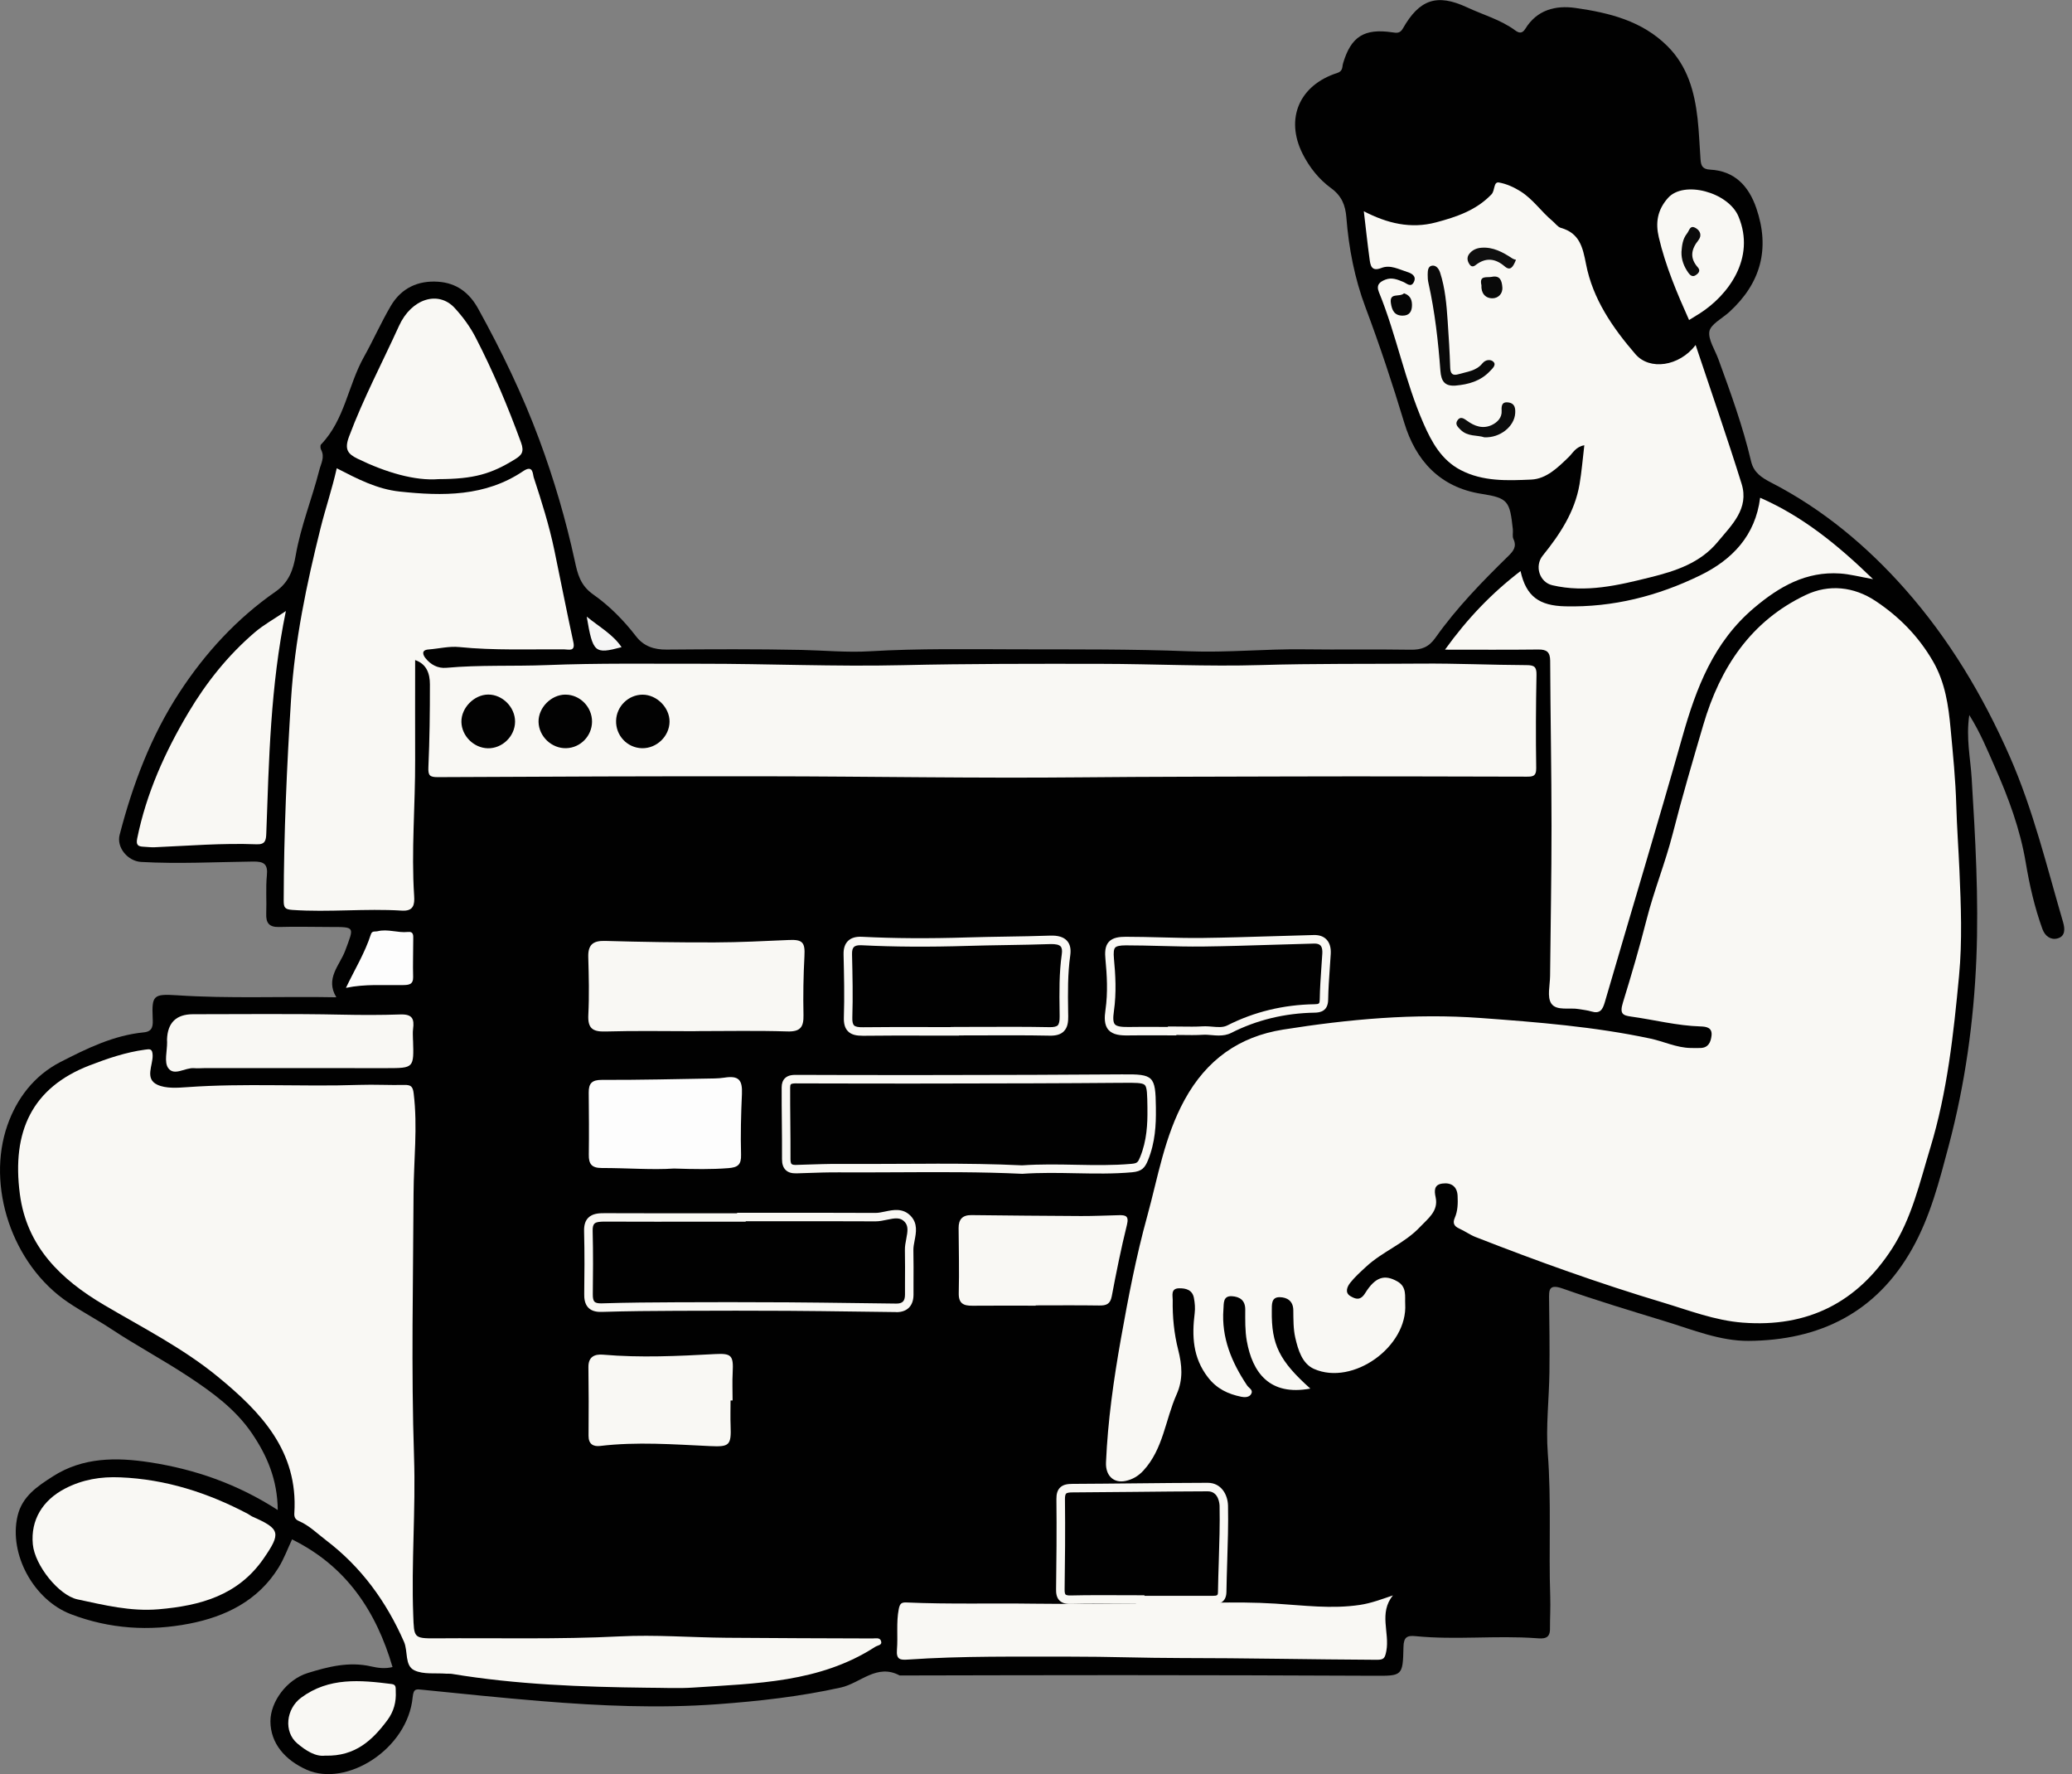
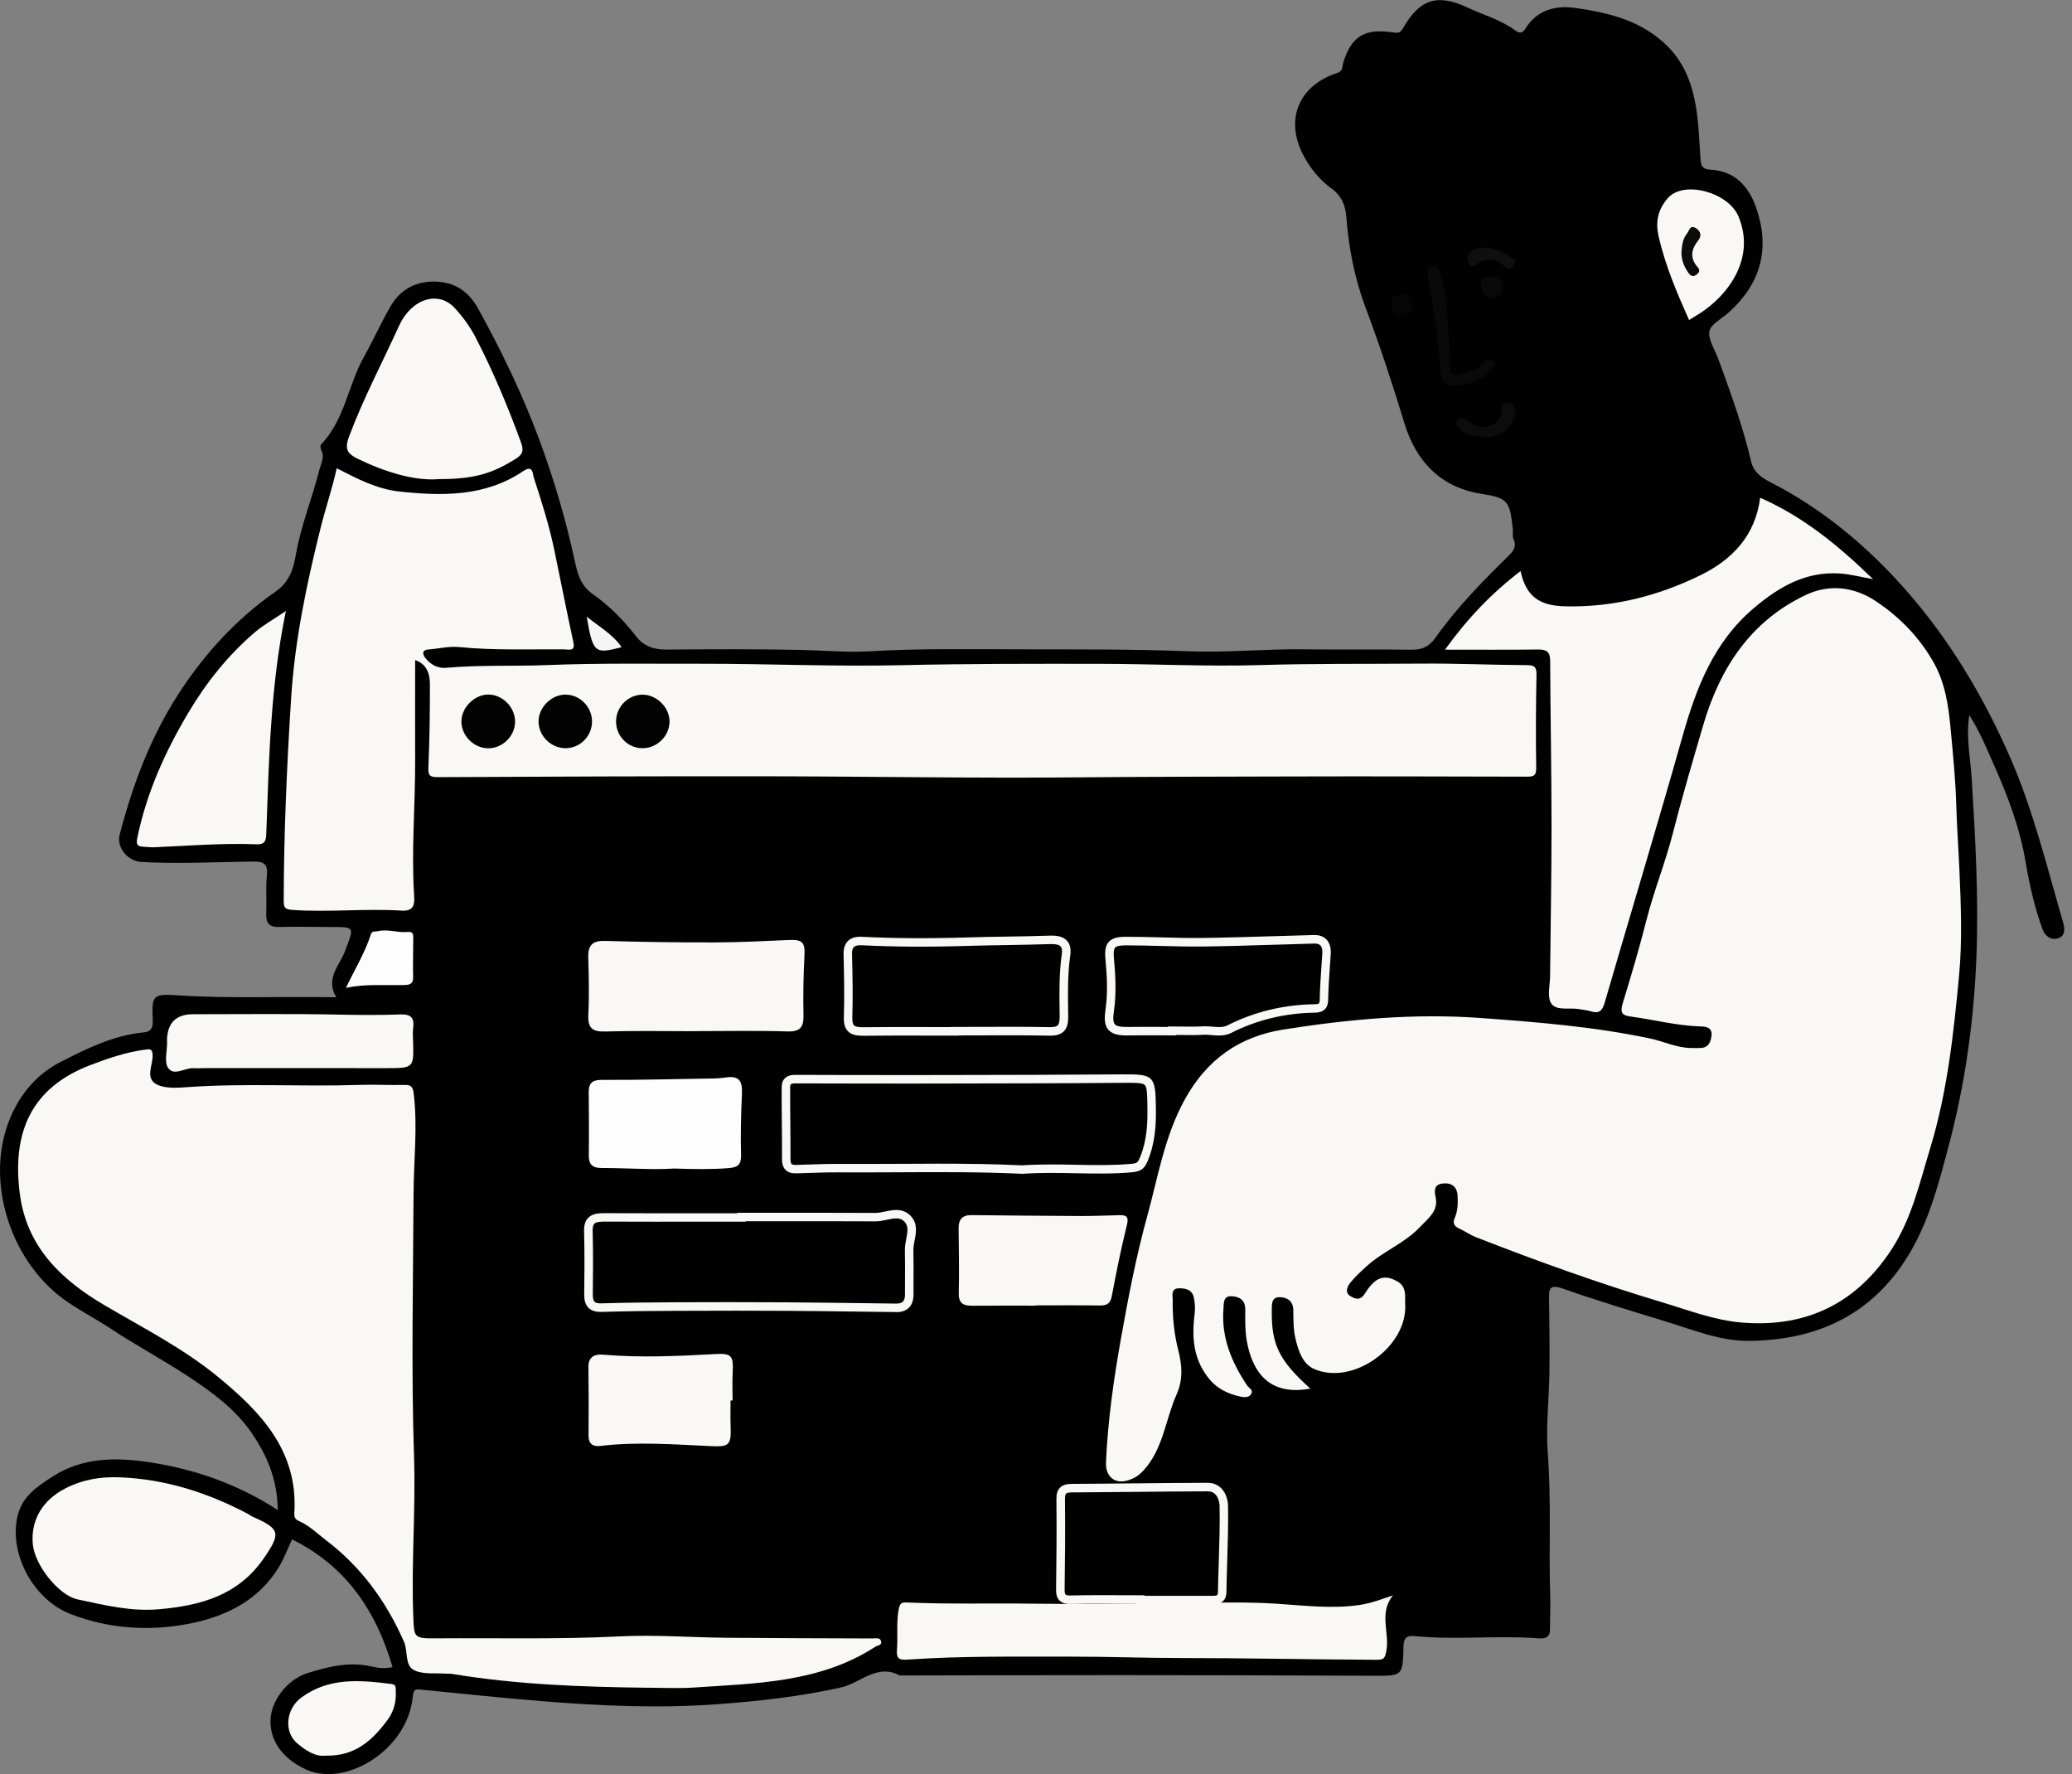
<svg xmlns="http://www.w3.org/2000/svg" width="257" height="220" viewBox="0 0 257 220" fill="none">
  <rect x="0" y="0" width="257" height="220" fill="#808080" stroke="none" />
  <g clip-path="url(#clip0_166_2281)">
    <path d="M34.451 187.269C34.419 183.495 33.124 180.501 31.232 177.725C29.203 174.752 26.371 172.691 23.401 170.726C20.26 168.651 16.933 166.882 13.791 164.805C12.071 163.667 10.211 162.688 8.484 161.53C1.46 156.816 -1.713 147.044 0.923 139.529C2.078 136.237 4.212 133.386 7.498 131.698C10.783 130.01 14.096 128.385 17.852 128.02C19.028 127.904 18.972 127.09 18.937 126.23C18.824 123.464 19.014 123.229 21.927 123.422C28.459 123.857 34.995 123.541 41.717 123.671C40.299 121.351 42.145 119.697 42.815 117.897C43.928 114.892 44.1 114.959 40.927 114.955C38.828 114.955 36.725 114.892 34.63 114.955C33.38 114.991 32.973 114.461 33.022 113.285C33.086 111.712 32.945 110.122 33.103 108.56C33.247 107.135 32.721 106.823 31.397 106.84C26.767 106.896 22.138 107.149 17.508 106.889C15.866 106.798 14.426 105.113 14.841 103.52C16.452 97.297 18.709 91.312 22.226 85.914C25.42 81.014 29.358 76.714 34.181 73.365C35.883 72.186 36.378 70.585 36.683 68.844C37.315 65.226 38.705 61.835 39.604 58.3C39.814 57.472 40.313 56.682 39.828 55.777C39.733 55.598 39.709 55.229 39.821 55.113C42.759 52.07 43.163 47.791 45.132 44.275C46.297 42.193 47.262 39.999 48.466 37.946C49.758 35.742 51.829 34.759 54.356 34.938C56.613 35.096 58.203 36.272 59.316 38.29C62.215 43.537 64.823 48.946 66.897 54.538C68.705 59.413 70.186 64.45 71.295 69.564C71.639 71.147 71.955 72.579 73.591 73.727C75.574 75.12 77.368 76.928 78.891 78.908C79.835 80.136 81.113 80.568 82.671 80.554C88.249 80.508 93.826 80.48 99.403 80.596C102.233 80.656 105.058 80.933 107.891 80.764C113.991 80.406 120.102 80.508 126.209 80.522C133.289 80.536 140.372 80.487 147.441 80.764C152.212 80.951 156.943 80.459 161.696 80.522C166.118 80.582 170.541 80.498 174.963 80.571C176.308 80.596 177.217 80.255 178.031 79.104C180.66 75.384 183.837 72.13 187.083 68.953C187.691 68.36 188.165 67.788 187.719 66.847C187.557 66.51 187.687 66.04 187.645 65.636C187.269 62.144 187.062 61.758 183.756 61.242C178.544 60.428 175.578 57.051 174.177 52.428C172.717 47.605 171.141 42.839 169.372 38.129C168.017 34.52 167.294 30.782 166.996 26.963C166.876 25.419 166.392 24.274 165.097 23.33C163.587 22.232 162.405 20.736 161.566 19.069C159.375 14.699 161.166 10.557 165.865 9.048C166.596 8.813 166.455 8.293 166.592 7.837C167.578 4.524 169.221 3.495 172.706 4.011C173.222 4.088 173.644 4.169 174.009 3.527C176.062 -0.088 178.238 -0.822 181.955 0.908C183.949 1.839 186.108 2.428 187.919 3.755C188.329 4.053 188.768 4.264 189.196 3.565C190.632 1.228 192.924 0.631 195.427 0.989C199.607 1.586 203.658 2.576 206.817 5.717C209.316 8.206 210.179 11.358 210.558 14.703C210.748 16.377 210.797 18.065 210.923 19.747C210.98 20.477 211.102 20.986 212.124 21.038C215.16 21.193 216.904 23.078 217.842 25.805C219.572 30.831 218.407 35.12 214.493 38.69C213.609 39.497 212.141 40.227 212.015 41.14C211.878 42.126 212.717 43.39 213.135 44.531C214.662 48.708 216.181 52.885 217.199 57.223C217.529 58.623 218.54 59.255 219.719 59.862C226.118 63.158 231.594 67.746 236.297 73.064C241.741 79.22 245.953 86.24 249.288 93.832C252.205 100.477 253.872 107.462 255.894 114.359C256.146 115.219 256.171 116.121 255.188 116.377C254.367 116.591 253.654 116.096 253.331 115.205C252.362 112.53 251.731 109.768 251.264 106.974C250.569 102.828 249.123 98.936 247.434 95.12C246.511 93.032 245.658 90.908 244.261 88.672C243.837 91.523 244.405 94.015 244.556 96.507C245.009 103.948 245.444 111.375 245.139 118.845C244.816 126.728 243.728 134.475 241.706 142.091C240.544 146.468 239.428 150.856 237.178 154.861C232.72 162.793 225.672 166.219 216.89 166.282C213.352 166.307 209.972 164.906 206.592 163.871C202.324 162.562 198.045 161.284 193.84 159.796C192.033 159.157 192.127 160.041 192.141 161.242C192.176 164.215 192.222 167.188 192.183 170.161C192.141 173.516 191.727 176.893 191.98 180.22C192.436 186.159 192.082 192.098 192.282 198.03C192.327 199.36 192.243 200.694 192.25 202.025C192.257 203.295 191.373 203.211 190.544 203.151C185.567 202.79 180.572 203.39 175.599 202.899C174.539 202.793 174.103 202.997 174.079 204.25C174.005 207.879 173.928 207.827 170.341 207.809C159.891 207.76 149.442 207.735 138.993 207.732C129.86 207.728 120.723 207.76 111.59 207.774C108.765 206.251 106.715 208.729 104.304 209.266C99.246 210.389 94.135 210.961 88.993 211.337C81.706 211.87 74.423 211.547 67.157 210.954C62.236 210.554 57.326 210.041 52.415 209.547C51.65 209.469 51.292 209.353 51.187 210.456C50.569 216.935 42.959 221.656 38.035 219.462C35.332 218.255 33.552 216.173 33.542 213.464C33.535 211.028 35.571 208.279 38.151 207.476C40.709 206.682 43.296 206.022 46.037 206.651C46.866 206.84 47.757 206.967 48.688 206.728C46.655 199.789 42.942 194.211 36.224 190.901C35.69 192.032 35.237 193.288 34.549 194.401C32.011 198.504 27.982 200.473 23.496 201.347C18.544 202.312 13.584 202.011 8.779 200.168C4.181 198.406 1.074 192.734 2.176 188.002C2.749 185.542 4.662 184.299 6.567 183.078C10.292 180.691 14.469 180.708 18.582 181.34C24.131 182.193 29.407 184.001 34.458 187.261L34.451 187.269Z" fill="#010101" />
    <path d="M162.534 172.196C157.455 173.144 155.346 170.192 154.647 166.296C154.419 165.018 154.451 163.688 154.454 162.382C154.454 161.235 153.763 160.81 152.826 160.743C151.671 160.662 151.804 161.638 151.748 162.354C151.481 165.889 152.77 168.946 154.686 171.81C154.897 172.126 155.434 172.337 155.22 172.807C154.988 173.323 154.349 173.291 153.973 173.214C152.338 172.881 150.934 172.238 149.825 170.799C147.94 168.356 147.831 165.685 148.182 162.842C148.259 162.221 148.203 161.561 148.084 160.943C147.891 159.95 147.083 159.739 146.227 159.76C145.184 159.788 145.465 160.683 145.458 161.217C145.42 163.302 145.623 165.373 146.139 167.402C146.609 169.258 146.778 171.041 145.943 172.912C144.542 176.05 144.296 179.683 141.811 182.375C141.172 183.067 140.439 183.477 139.596 183.653C138.143 183.955 137.111 183.011 137.182 181.35C137.406 176.187 138.129 171.098 139.035 166.001C139.944 160.905 140.92 155.808 142.289 150.848C143.626 145.998 144.423 140.968 146.922 136.405C149.656 131.403 153.714 128.546 159.13 127.682C167.238 126.394 175.427 125.64 183.64 126.24C190.692 126.756 197.764 127.314 204.7 128.792C206.371 129.146 207.957 129.936 209.719 129.96C210.126 129.967 210.534 129.974 210.937 129.96C211.917 129.925 212.197 129.213 212.289 128.434C212.401 127.444 211.685 127.307 210.927 127.286C208.01 127.202 205.184 126.461 202.31 126.064C201.285 125.92 200.867 125.734 201.299 124.327C202.348 120.922 203.356 117.493 204.233 114.039C205.149 110.438 206.553 107.001 207.473 103.404C208.631 98.869 209.951 94.373 211.271 89.883C213.345 82.817 217.15 77.012 223.991 73.776C226.852 72.421 229.94 72.74 232.626 74.523C235.546 76.464 237.957 78.893 239.758 82.01C241.281 84.646 241.678 87.514 241.941 90.343C242.236 93.513 242.559 96.703 242.647 99.876C242.724 102.579 242.924 105.275 243.04 107.974C243.226 112.323 243.401 116.668 242.991 121.003C242.31 128.209 241.538 135.408 239.417 142.368C238.122 146.622 237.136 151.024 234.697 154.815C230.372 161.533 224.198 164.643 216.157 164.018C212.692 163.751 209.516 162.502 206.251 161.522C198.379 159.164 190.653 156.391 183.008 153.397C182.313 153.123 181.692 152.663 181.008 152.358C180.362 152.073 180.158 151.68 180.442 151.027C180.821 150.153 180.839 149.216 180.793 148.293C180.737 147.121 179.993 146.626 178.909 146.77C177.884 146.903 177.88 147.616 178.07 148.479C178.438 150.189 177.118 151.105 176.15 152.137C174.223 154.197 171.492 155.183 169.442 157.086C168.761 157.717 168.052 158.346 167.48 159.072C167.097 159.557 166.76 160.311 167.519 160.743C168.108 161.08 168.719 161.347 169.326 160.364C170.618 158.283 171.78 158.033 173.331 158.914C174.532 159.595 174.24 160.806 174.293 161.691C174.623 167.005 167.806 171.884 162.987 169.76C161.516 169.111 161.008 167.402 160.66 165.889C160.407 164.787 160.432 163.611 160.414 162.467C160.4 161.315 159.632 160.88 158.737 160.862C157.659 160.841 157.757 161.793 157.747 162.551C157.691 166.738 158.673 168.749 162.527 172.196H162.534Z" fill="#F9F8F4" />
    <path d="M51.492 81.863C51.492 86.064 51.478 90.143 51.492 94.218C51.517 99.848 51.001 105.478 51.369 111.112C51.439 112.165 51.309 113.021 49.835 112.926C45.318 112.642 40.794 113.151 36.269 112.839C35.321 112.772 35.184 112.547 35.188 111.645C35.209 103.302 35.578 94.983 36.104 86.657C36.56 79.42 38.028 72.431 39.772 65.447C40.376 63.025 41.183 60.673 41.769 58.069C44.325 59.388 46.771 60.659 49.569 60.957C54.914 61.526 60.19 61.596 64.893 58.426C66.143 57.584 66.073 58.806 66.202 59.206C67.178 62.175 68.119 65.159 68.758 68.226C69.547 72.028 70.292 75.836 71.116 79.627C71.383 80.845 70.537 80.532 70.004 80.529C65.655 80.494 61.306 80.676 56.961 80.241C55.711 80.115 54.423 80.441 53.149 80.54C52.166 80.617 52.51 81.291 52.78 81.624C53.416 82.417 54.293 82.909 55.356 82.814C59.512 82.438 63.686 82.642 67.842 82.477C74.191 82.221 80.537 82.323 86.883 82.312C95.23 82.302 103.584 82.681 111.924 82.488C120.141 82.298 128.351 82.312 136.564 82.323C143.163 82.333 149.765 82.67 156.353 82.474C162.991 82.273 169.621 82.351 176.255 82.294C180.611 82.256 184.967 82.463 189.323 82.481C190.278 82.484 190.6 82.663 190.579 83.688C190.502 87.538 190.481 91.396 190.544 95.246C190.562 96.324 190.056 96.317 189.281 96.314C179.593 96.292 169.905 96.261 160.218 96.289C151.464 96.317 142.71 96.314 133.96 96.398C121.008 96.524 108.052 96.285 95.097 96.268C81.499 96.25 67.905 96.303 54.307 96.373C53.289 96.377 53.093 96.162 53.135 95.141C53.286 91.719 53.328 88.293 53.324 84.867C53.324 83.555 52.931 82.347 51.495 81.856L51.492 81.863Z" fill="#F9F8F4" />
    <path d="M80.264 209.293C72.159 209.199 64.068 208.907 56.055 207.577C55.827 207.538 55.588 207.57 55.357 207.552C54.023 207.447 52.524 207.675 51.397 207.135C50.165 206.545 50.629 204.78 50.109 203.597C47.919 198.606 44.809 194.327 40.45 191.013C39.347 190.174 38.351 189.167 37.048 188.609C36.589 188.412 36.476 188.083 36.508 187.637C36.996 179.957 32.373 175.117 27.027 170.733C22.7 167.184 17.705 164.653 12.914 161.831C7.494 158.637 3.317 154.569 2.464 148.083C1.443 140.311 3.974 134.878 11.11 132.119C13.328 131.263 15.599 130.49 17.986 130.167C18.565 130.09 18.905 130.006 18.933 130.866C18.972 132.112 17.926 133.776 19.516 134.516C20.579 135.011 22.005 134.902 23.251 134.815C30.348 134.306 37.459 134.776 44.56 134.537C46.424 134.474 48.294 134.583 50.162 134.544C50.959 134.527 51.208 134.73 51.309 135.587C51.819 139.746 51.313 143.888 51.295 148.037C51.246 158.918 50.997 169.806 51.355 180.673C51.573 187.237 51.008 193.769 51.257 200.315C51.362 203.081 51.285 203.19 54.058 203.169C61.66 203.109 69.263 203.312 76.869 202.926C81.271 202.702 85.701 203.06 90.116 203.098C96.146 203.154 102.18 203.158 108.214 203.183C108.607 203.183 109.119 203.039 109.274 203.484C109.463 204.039 108.874 204.014 108.551 204.225C101.664 208.679 93.795 208.746 86.034 209.272C84.118 209.402 82.183 209.293 80.257 209.293H80.264Z" fill="#F9F8F4" />
-     <path d="M210.316 42.782C212.285 48.69 214.251 54.313 216.02 59.999C216.978 63.088 214.791 65.106 213.05 67.205C210.881 69.827 207.828 70.813 204.721 71.585C200.727 72.582 196.697 73.551 192.531 72.572C190.959 72.2 190.302 70.203 191.355 68.897C193.486 66.261 195.328 63.481 195.915 60.066C196.185 58.497 196.308 56.903 196.511 55.215C195.441 55.411 195.104 56.163 194.588 56.664C193.244 57.967 191.811 59.388 189.93 59.472C186.978 59.602 183.935 59.736 181.162 58.286C178.789 57.047 177.575 54.818 176.571 52.53C174.258 47.261 173.215 41.554 171.036 36.233C170.671 35.341 171.113 34.952 171.854 34.671C172.64 34.372 173.335 34.664 174.044 34.955C174.483 35.134 175.002 35.713 175.367 34.973C175.729 34.239 175.09 33.895 174.549 33.727C173.51 33.404 172.447 32.796 171.348 33.228C170.085 33.723 169.979 32.898 169.87 32.094C169.611 30.199 169.411 28.3 169.161 26.198C172.054 27.7 174.977 28.409 178.101 27.581C180.643 26.907 183.093 26.089 184.995 24.102C185.451 23.625 185.227 22.509 185.925 22.631C186.831 22.793 187.743 23.193 188.589 23.723C190.155 24.706 191.159 26.24 192.542 27.387C192.9 27.682 193.205 28.146 193.612 28.262C195.925 28.914 196.318 30.673 196.722 32.747C197.557 37.079 200.025 40.645 202.85 43.92C204.612 45.962 208.277 45.453 210.323 42.779L210.316 42.782Z" fill="#F9F8F4" />
    <path d="M179.228 80.564C182.015 76.689 185.048 73.537 188.6 70.82C189.295 73.99 190.948 75.117 194.149 75.19C200.07 75.331 205.623 73.913 210.874 71.354C214.865 69.409 217.729 66.415 218.319 61.726C223.552 64.014 227.908 67.535 232.324 71.821C230.646 71.522 229.453 71.199 228.238 71.119C224.016 70.834 220.702 72.733 217.568 75.383C212.541 79.627 210.386 85.317 208.67 91.385C205.56 102.382 202.243 113.319 199.049 124.295C198.775 125.236 198.438 125.748 197.382 125.429C196.887 125.278 196.36 125.229 195.848 125.138C194.669 124.923 193.054 125.397 192.412 124.439C191.871 123.628 192.254 122.186 192.264 121.024C192.324 114.829 192.447 108.634 192.443 102.438C192.443 95.604 192.306 88.774 192.275 81.94C192.268 80.852 191.843 80.536 190.804 80.546C187.038 80.592 183.268 80.564 179.232 80.564H179.228Z" fill="#F9F8F4" />
    <path d="M126.782 145.562H126.75C121.727 145.32 116.452 145.345 111.348 145.373C108.944 145.383 106.455 145.397 104.005 145.383C102.703 145.376 101.376 145.418 100.095 145.464C99.66 145.478 99.221 145.492 98.786 145.506C98.178 145.52 97.75 145.387 97.448 145.088C97.14 144.787 96.992 144.344 96.996 143.737C97.006 142.21 96.989 140.659 96.975 139.157C96.96 137.738 96.947 136.275 96.954 134.832C96.954 134.351 97.094 133.972 97.361 133.709C97.799 133.277 98.442 133.288 98.958 133.295H99.147C100.878 133.298 102.612 133.302 104.342 133.309C107.164 133.316 109.986 133.326 112.808 133.319L117.283 133.312C124.416 133.302 131.787 133.291 139.038 133.232H139.249C143.093 133.193 143.324 133.425 143.37 137.317V137.556C143.394 139.441 143.296 141.663 142.391 143.877C142.004 144.825 141.629 145.264 140.414 145.373C138.08 145.583 135.806 145.538 133.401 145.492C131.267 145.45 129.056 145.408 126.817 145.562H126.785H126.782ZM116.15 144.306C119.712 144.306 123.3 144.344 126.775 144.513C129.053 144.358 131.274 144.4 133.422 144.443C135.799 144.488 138.045 144.53 140.323 144.327C141.05 144.26 141.144 144.151 141.418 143.481C142.254 141.442 142.341 139.346 142.32 137.57V137.328C142.299 135.78 142.289 134.843 141.994 134.551C141.703 134.26 140.779 134.267 139.26 134.281H139.049C131.794 134.344 124.419 134.355 117.287 134.365L112.812 134.372C109.986 134.376 107.164 134.372 104.342 134.362C102.612 134.358 100.878 134.351 99.147 134.351H98.944C98.624 134.344 98.224 134.341 98.098 134.464C98.038 134.523 98.007 134.657 98.007 134.843C97.999 136.278 98.013 137.738 98.028 139.153C98.042 140.659 98.056 142.217 98.049 143.751C98.049 144.046 98.094 144.257 98.182 144.344C98.291 144.453 98.554 144.467 98.754 144.46C99.189 144.446 99.625 144.432 100.06 144.418C101.355 144.376 102.696 144.33 104.012 144.337C106.459 144.351 108.94 144.337 111.345 144.327C112.935 144.32 114.539 144.309 116.146 144.309L116.15 144.306Z" fill="#F9F8F4" />
    <path d="M111.19 162.709C111.19 162.709 111.165 162.709 111.151 162.709C109.463 162.691 107.775 162.667 106.086 162.645C103.338 162.607 100.495 162.572 97.698 162.554C93.612 162.53 89.221 162.53 83.882 162.554C80.965 162.565 77.827 162.589 74.64 162.688C73.903 162.712 73.363 162.547 72.998 162.189C72.506 161.705 72.457 160.985 72.464 160.487C72.496 158.177 72.517 155.439 72.447 152.663C72.429 151.929 72.594 151.392 72.959 151.02C73.486 150.483 74.289 150.438 75.002 150.445C79.175 150.462 83.415 150.459 87.519 150.455H91.429V150.399H91.966C93.454 150.399 94.942 150.399 96.43 150.399C100.418 150.399 104.539 150.392 108.593 150.413C108.968 150.413 109.354 150.329 109.779 150.241C110.772 150.031 112.008 149.767 112.98 150.81C113.847 151.74 113.633 152.856 113.443 153.839C113.363 154.26 113.285 154.657 113.292 155.022C113.321 156.419 113.314 157.833 113.307 159.202V160.575C113.3 161.259 113.11 161.796 112.731 162.172C112.362 162.533 111.846 162.719 111.19 162.719V162.709ZM90.937 161.48C93.338 161.48 95.564 161.487 97.708 161.501C100.509 161.519 103.352 161.557 106.104 161.592C107.792 161.614 109.477 161.638 111.165 161.656C111.537 161.663 111.825 161.578 111.99 161.413C112.162 161.245 112.247 160.957 112.25 160.564V159.188C112.261 157.823 112.264 156.415 112.239 155.032C112.229 154.558 112.32 154.088 112.408 153.632C112.598 152.653 112.675 152.024 112.208 151.519C111.671 150.943 111.018 151.045 109.997 151.263C109.544 151.357 109.077 151.459 108.607 151.459H108.589C104.539 151.438 100.421 151.442 96.434 151.445C95.121 151.445 93.808 151.445 92.496 151.445V151.501H87.526C83.422 151.505 79.179 151.508 75.005 151.491C74.472 151.491 73.949 151.519 73.721 151.75C73.57 151.905 73.5 152.2 73.51 152.628C73.58 155.422 73.559 158.174 73.528 160.494C73.521 160.975 73.591 161.28 73.745 161.431C73.893 161.575 74.191 161.642 74.619 161.628C77.82 161.529 80.965 161.505 83.889 161.494C86.43 161.484 88.761 161.477 90.944 161.477L90.937 161.48Z" fill="#F9F8F4" />
    <path d="M172.773 197.844C170.99 200.023 172.383 202.473 171.955 204.723C171.783 205.622 171.66 205.833 170.762 205.829C162.643 205.79 154.524 205.611 146.402 205.611C141.899 205.611 137.382 205.429 132.878 205.439C126.129 205.45 119.368 205.338 112.626 205.801C111.667 205.868 111.151 205.818 111.253 204.572C111.39 202.905 111.148 201.22 111.478 199.536C111.618 198.83 111.825 198.693 112.461 198.721C117.729 198.953 123.005 198.795 128.273 198.872C133.163 198.942 138.091 198.851 142.98 198.855C148.031 198.862 153.096 198.546 158.168 198.862C161.65 199.076 165.174 199.553 168.698 199.02C170.081 198.809 171.344 198.328 172.773 197.844Z" fill="#F9F8F4" />
    <path d="M14.911 183.204C20.551 183.432 25.778 185.113 30.741 187.731C30.944 187.84 31.127 187.995 31.337 188.09C34.767 189.599 34.876 190.118 32.699 193.27C29.537 197.847 24.855 199.121 19.677 199.564C16.206 199.862 12.921 199.044 9.604 198.335C7.305 197.844 4.321 194.134 4.072 191.512C3.784 188.486 5.3 186.036 8.052 184.604C10.239 183.467 12.506 183.098 14.914 183.204H14.911Z" fill="#F9F8F4" />
    <path d="M54.419 59.416C51.464 59.655 47.849 58.581 44.37 56.893C43.135 56.292 42.699 55.731 43.289 54.151C45.055 49.427 47.413 44.983 49.491 40.413C51.032 37.023 54.37 35.994 56.392 38.188C57.406 39.29 58.305 40.511 59 41.859C61.176 46.071 63.001 50.431 64.63 54.885C65.051 56.04 64.693 56.45 63.889 56.945C60.934 58.778 58.786 59.402 54.419 59.416Z" fill="#F9F8F4" />
    <path d="M35.458 75.78C33.538 85.113 33.359 94.239 33.029 103.347C32.998 104.218 32.9 104.741 31.822 104.699C27.603 104.537 23.394 104.881 19.182 105.067C18.719 105.088 18.252 105.022 17.785 105.001C17.108 104.966 16.855 104.783 17.02 103.965C18.161 98.36 20.464 93.253 23.37 88.367C25.602 84.615 28.287 81.255 31.594 78.423C32.675 77.496 33.946 76.798 35.455 75.776L35.458 75.78Z" fill="#F9F8F4" />
    <path d="M106.968 128.44C106.332 128.44 105.641 128.363 105.178 127.889C104.805 127.51 104.644 126.959 104.669 126.159C104.753 123.583 104.693 120.95 104.633 118.402V118.335C104.616 117.609 104.802 117.054 105.185 116.682C105.578 116.299 106.146 116.131 106.915 116.17C110.934 116.373 115.202 116.398 119.965 116.25C121.583 116.201 123.226 116.173 124.812 116.148C126.592 116.12 128.435 116.089 130.242 116.026C131.243 115.991 131.931 116.201 132.348 116.668C132.731 117.093 132.861 117.686 132.749 118.479C132.422 120.754 132.454 123.098 132.485 125.362L132.496 126.022C132.503 126.675 132.447 127.405 131.945 127.9C131.562 128.279 130.997 128.451 130.176 128.43C127.382 128.374 124.535 128.384 121.783 128.395C120.839 128.398 119.895 128.402 118.951 128.402V128.426H118.445C117.382 128.426 116.318 128.426 115.255 128.423C112.577 128.416 109.804 128.409 107.083 128.444C107.045 128.444 107.01 128.444 106.971 128.444L106.968 128.44ZM106.701 117.216C106.329 117.216 106.066 117.289 105.915 117.437C105.75 117.595 105.672 117.889 105.683 118.311V118.377C105.743 120.936 105.802 123.586 105.718 126.191C105.704 126.671 105.771 126.994 105.925 127.152C106.094 127.324 106.448 127.398 107.062 127.387C109.793 127.352 112.57 127.359 115.251 127.366C116.139 127.366 117.031 127.37 117.919 127.37V127.359L118.438 127.349C119.551 127.349 120.66 127.345 121.769 127.342C124.528 127.331 127.382 127.321 130.186 127.377C130.699 127.387 131.032 127.31 131.194 127.152C131.362 126.984 131.439 126.629 131.432 126.033L131.425 125.376C131.394 123.07 131.362 120.687 131.699 118.328C131.766 117.872 131.717 117.549 131.559 117.37C131.362 117.152 130.927 117.054 130.271 117.075C128.452 117.138 126.606 117.17 124.823 117.198C123.236 117.223 121.601 117.251 119.99 117.3C115.199 117.447 110.902 117.423 106.855 117.219C106.799 117.219 106.746 117.216 106.697 117.216H106.701Z" fill="#F9F8F4" />
    <path d="M86.276 127.879C82.541 127.879 78.807 127.805 75.076 127.914C73.472 127.96 72.892 127.493 72.973 125.85C73.093 123.467 73.033 121.069 72.966 118.683C72.924 117.163 73.545 116.636 75.062 116.682C79.59 116.812 84.121 116.882 88.649 116.868C91.731 116.861 94.809 116.7 97.891 116.566C99.561 116.496 99.87 116.889 99.779 118.563C99.649 120.999 99.607 123.442 99.66 125.882C99.691 127.366 99.277 127.956 97.666 127.907C93.872 127.788 90.074 127.868 86.276 127.868C86.276 127.868 86.276 127.875 86.276 127.879Z" fill="#F9F8F4" />
    <path d="M146.143 198.953C145.356 198.953 144.57 198.953 143.784 198.953H140.895V198.883C140.263 198.883 139.632 198.879 139 198.876C136.988 198.869 134.907 198.858 132.864 198.907C132.401 198.918 131.822 198.879 131.422 198.486C131.029 198.097 130.983 197.535 130.99 197.089C131.036 193.744 131.078 189.799 131.032 185.903C131.025 185.25 131.165 184.797 131.474 184.485C131.878 184.074 132.457 184.018 133.026 184.014C135.556 184.004 138.087 183.976 140.618 183.951C143.626 183.92 146.736 183.888 149.793 183.881H149.796C151.488 183.881 152.292 185.362 152.317 186.738C152.362 189.034 152.289 191.364 152.218 193.621C152.18 194.867 152.138 196.155 152.12 197.419C152.096 198.946 150.857 198.949 150.33 198.949C148.933 198.949 147.536 198.953 146.143 198.953ZM141.948 197.9H143.784C145.967 197.9 148.147 197.9 150.33 197.9C151.039 197.9 151.064 197.819 151.071 197.405C151.092 196.131 151.13 194.839 151.172 193.59C151.243 191.35 151.316 189.034 151.271 186.763C151.267 186.577 151.193 184.937 149.804 184.937C146.746 184.945 143.64 184.976 140.635 185.008C138.101 185.036 135.57 185.06 133.036 185.071C132.755 185.071 132.366 185.088 132.232 185.225C132.138 185.32 132.089 185.552 132.092 185.892C132.138 189.799 132.099 193.751 132.05 197.103C132.043 197.545 132.12 197.689 132.169 197.735C132.218 197.784 132.369 197.865 132.847 197.851C134.904 197.802 136.992 197.812 139.01 197.819C139.818 197.823 140.621 197.826 141.429 197.826H141.955V197.896L141.948 197.9Z" fill="#F9F8F4" />
    <path d="M151.197 128.416C150.885 128.416 150.579 128.388 150.288 128.363C149.916 128.332 149.568 128.3 149.235 128.321C148.329 128.377 147.417 128.363 146.532 128.349C146.325 128.349 146.118 128.342 145.907 128.342V128.395H145.381C144.826 128.395 144.272 128.395 143.717 128.391C142.489 128.388 141.215 128.381 139.969 128.402C139.003 128.419 138.042 128.346 137.487 127.714C136.936 127.086 136.989 126.12 137.115 125.257C137.434 123.06 137.294 120.852 137.115 118.978C137.038 118.17 137.034 117.345 137.533 116.798C138.034 116.247 138.873 116.17 139.628 116.17H139.649C141.099 116.17 142.566 116.208 143.987 116.243C145.7 116.289 147.469 116.335 149.203 116.313C152.053 116.278 154.953 116.187 157.754 116.103C159.488 116.05 161.218 115.994 162.952 115.952C163.629 115.934 164.163 116.12 164.532 116.507C164.928 116.921 165.107 117.528 165.058 118.314C165.026 118.855 164.988 119.395 164.949 119.936C164.858 121.259 164.76 122.628 164.739 123.965C164.718 125.39 163.77 125.569 163.061 125.58C159.365 125.64 155.883 126.482 152.713 128.09C152.215 128.342 151.695 128.412 151.19 128.412L151.197 128.416ZM149.46 127.265C149.772 127.265 150.077 127.293 150.379 127.317C151.06 127.377 151.702 127.433 152.243 127.156C155.556 125.475 159.193 124.594 163.05 124.534C163.619 124.523 163.682 124.464 163.693 123.955C163.714 122.586 163.812 121.203 163.903 119.866C163.942 119.329 163.977 118.792 164.012 118.255C164.033 117.925 164.012 117.482 163.78 117.244C163.622 117.082 163.359 116.998 162.984 117.012C161.253 117.054 159.523 117.107 157.792 117.163C154.984 117.251 152.082 117.342 149.221 117.377C147.466 117.398 145.686 117.352 143.966 117.307C142.552 117.272 141.092 117.233 139.656 117.233H139.635C138.919 117.233 138.491 117.324 138.319 117.514C138.147 117.703 138.098 118.139 138.168 118.883C138.354 120.817 138.494 123.109 138.161 125.415C138.034 126.278 138.073 126.787 138.284 127.026C138.494 127.268 139.035 127.37 139.958 127.356C141.218 127.335 142.496 127.338 143.731 127.345C144.107 127.345 144.486 127.345 144.861 127.349V127.293H145.388C145.778 127.293 146.164 127.3 146.553 127.303C147.417 127.314 148.312 127.328 149.175 127.275C149.274 127.268 149.368 127.268 149.467 127.268L149.46 127.265Z" fill="#F9F8F4" />
    <path d="M128.463 161.915C125.844 161.915 123.226 161.898 120.611 161.922C119.502 161.933 118.884 161.645 118.919 160.343C118.986 157.661 118.923 154.98 118.901 152.294C118.894 151.217 119.375 150.673 120.481 150.683C125.016 150.733 129.551 150.778 134.089 150.799C135.651 150.806 137.217 150.729 138.779 150.694C139.593 150.676 140.056 150.764 139.782 151.877C139.056 154.808 138.459 157.774 137.898 160.743C137.712 161.736 137.21 161.908 136.329 161.894C133.707 161.852 131.085 161.88 128.463 161.88C128.463 161.891 128.463 161.901 128.463 161.908V161.915Z" fill="#F9F8F4" />
    <path d="M83.587 144.909C80.916 145.095 77.778 144.839 74.637 144.843C73.387 144.843 73.015 144.344 73.033 143.19C73.068 140.627 73.047 138.061 73.022 135.499C73.012 134.369 73.394 133.909 74.651 133.916C79.312 133.934 83.973 133.814 88.635 133.737C89.038 133.73 89.442 133.698 89.839 133.639C91.608 133.361 92.106 133.892 92.025 135.675C91.913 138.177 91.846 140.687 91.916 143.186C91.952 144.432 91.523 144.769 90.344 144.86C88.242 145.025 86.153 144.99 83.587 144.909Z" fill="#FDFDFD" />
    <path d="M51.232 128.995C51.341 132.445 51.341 132.456 47.964 132.459C40.467 132.463 32.973 132.456 25.476 132.452C25.009 132.452 24.539 132.505 24.075 132.463C22.966 132.368 21.594 133.498 20.857 132.438C20.344 131.701 20.737 130.339 20.727 129.255C20.727 129.139 20.713 129.023 20.716 128.904C20.789 126.821 21.86 125.778 23.931 125.773C30.077 125.773 36.227 125.696 42.369 125.826C44.798 125.878 47.231 125.885 49.649 125.801C51.172 125.748 51.397 126.373 51.236 127.602C51.176 128.058 51.225 128.528 51.225 128.992L51.232 128.995Z" fill="#F9F8F4" />
    <path d="M90.614 173.67C90.614 174.716 90.579 175.762 90.621 176.805C90.716 179.251 90.457 179.441 88.077 179.329C83.538 179.118 78.993 178.77 74.447 179.311C73.591 179.413 72.994 179.09 73.001 178.051C73.022 175.215 73.026 172.375 72.984 169.536C72.966 168.226 73.781 167.907 74.791 167.991C79.435 168.391 84.072 168.167 88.709 167.917C90.727 167.809 90.99 168.093 90.878 170.185C90.814 171.343 90.867 172.505 90.867 173.667C90.783 173.667 90.699 173.667 90.618 173.667L90.614 173.67Z" fill="#F9F8F4" />
    <path d="M209.505 39.69C208.013 36.356 206.581 32.989 205.746 29.413C205.335 27.651 205.549 26.064 206.883 24.555C208.849 22.33 214.374 23.839 215.63 26.84C217.813 32.049 214.314 36.619 210.881 38.834C210.446 39.114 210.004 39.378 209.502 39.687L209.505 39.69Z" fill="#F9F8F4" />
    <path d="M40.337 217.714C39.137 217.872 37.929 217.086 36.88 216.205C35.163 214.758 35.476 211.915 37.357 210.525C40.804 207.977 44.679 208.339 48.579 208.834C49.168 208.907 49.067 209.318 49.088 209.736C49.161 211.048 48.845 212.235 48.063 213.295C46.206 215.797 44.065 217.819 40.337 217.717V217.714Z" fill="#F9F8F4" />
    <path d="M42.91 122.502C43.97 120.266 45.255 118.191 45.999 115.875C46.153 115.39 46.522 115.559 46.831 115.482C48.094 115.169 49.33 115.706 50.583 115.573C51.344 115.492 51.253 116.047 51.257 116.482C51.26 118.037 51.197 119.595 51.243 121.15C51.271 122.112 50.681 122.144 50.011 122.158C47.669 122.2 45.314 122 42.917 122.502H42.91Z" fill="#FDFDFD" />
    <path d="M72.773 76.468C74.416 77.798 76.044 78.69 77.097 80.255C73.759 81.143 73.538 80.968 72.773 76.468Z" fill="#F5F5F5" />
    <path d="M63.886 89.504C63.872 91.308 62.296 92.838 60.495 92.793C58.761 92.751 57.269 91.263 57.231 89.536C57.192 87.791 58.803 86.141 60.551 86.131C62.327 86.12 63.9 87.707 63.886 89.504Z" fill="#020202" />
    <path d="M70.12 86.141C71.934 86.131 73.447 87.672 73.433 89.504C73.415 91.277 71.997 92.733 70.235 92.782C68.428 92.835 66.838 91.329 66.799 89.529C66.76 87.77 68.35 86.148 70.123 86.138L70.12 86.141Z" fill="#020202" />
    <path d="M83.047 89.504C83.026 91.305 81.45 92.821 79.635 92.786C77.803 92.747 76.36 91.213 76.416 89.364C76.469 87.595 77.936 86.156 79.691 86.145C81.457 86.138 83.064 87.746 83.047 89.504Z" fill="#020202" />
    <path d="M180.572 47.816C179.221 47.917 178.758 47.314 178.659 45.973C178.386 42.323 177.978 38.676 177.178 35.092C177.101 34.755 177.076 34.397 177.083 34.05C177.09 33.586 177.101 32.993 177.663 32.94C178.129 32.895 178.459 33.305 178.624 33.807C179.26 35.762 179.421 37.788 179.561 39.816C179.695 41.733 179.814 43.649 179.874 45.569C179.898 46.356 180.169 46.622 180.92 46.401C181.966 46.092 183.107 46.008 183.872 45.057C184.265 44.569 184.925 44.527 185.258 44.888C185.613 45.275 185.107 45.706 184.791 46.04C183.64 47.258 182.152 47.672 180.572 47.812V47.816Z" fill="#090909" />
    <path d="M184.114 54.232C183.226 53.927 182.057 54.183 181.159 53.291C180.779 52.912 180.467 52.617 180.765 52.144C181.116 51.593 181.552 51.877 181.952 52.168C182.892 52.856 183.931 53.228 185.044 52.702C185.736 52.372 186.315 51.775 186.255 50.933C186.202 50.188 186.374 49.774 187.161 49.915C187.898 50.045 187.978 50.645 187.936 51.263C187.824 52.895 186.055 54.323 184.114 54.228V54.232Z" fill="#0C0C0C" />
    <path d="M188.035 32.207C187.67 33.151 187.322 33.621 186.641 33.039C185.455 32.021 184.268 31.901 183.012 32.884C182.756 33.084 182.503 33.105 182.285 32.8C181.983 32.375 181.92 31.905 182.226 31.501C182.587 31.02 183.117 30.771 183.735 30.722C185.209 30.606 186.409 31.28 187.578 32.045C187.764 32.165 188.031 32.214 188.035 32.21V32.207Z" fill="#0F0F0F" />
    <path d="M183.749 35.369C183.447 34.102 184.43 34.457 185.016 34.334C186.087 34.106 186.283 34.85 186.343 35.622C186.41 36.471 185.781 36.998 185.1 36.991C184.191 36.984 183.689 36.313 183.749 35.369Z" fill="#090909" />
    <path d="M174.146 36.373C174.781 36.584 175.128 37.008 175.135 37.791C175.146 38.619 174.823 39.146 173.963 39.142C172.966 39.142 172.643 38.479 172.517 37.587C172.324 36.222 173.556 36.907 174.149 36.377L174.146 36.373Z" fill="#050505" />
    <path d="M208.561 31.231C208.624 30.434 208.705 29.637 209.249 28.953C209.554 28.57 209.61 27.851 210.344 28.29C210.941 28.648 211.085 29.251 210.663 29.785C209.754 30.925 209.561 32.007 210.604 33.172C210.986 33.6 210.621 33.948 210.281 34.151C209.937 34.355 209.653 34.165 209.417 33.832C208.866 33.049 208.533 32.207 208.561 31.234V31.231Z" fill="#0B0B0B" />
  </g>
  <defs>
    <clipPath id="clip0_166_2281">
      <rect width="256.048" height="220" fill="white" />
    </clipPath>
  </defs>
</svg>